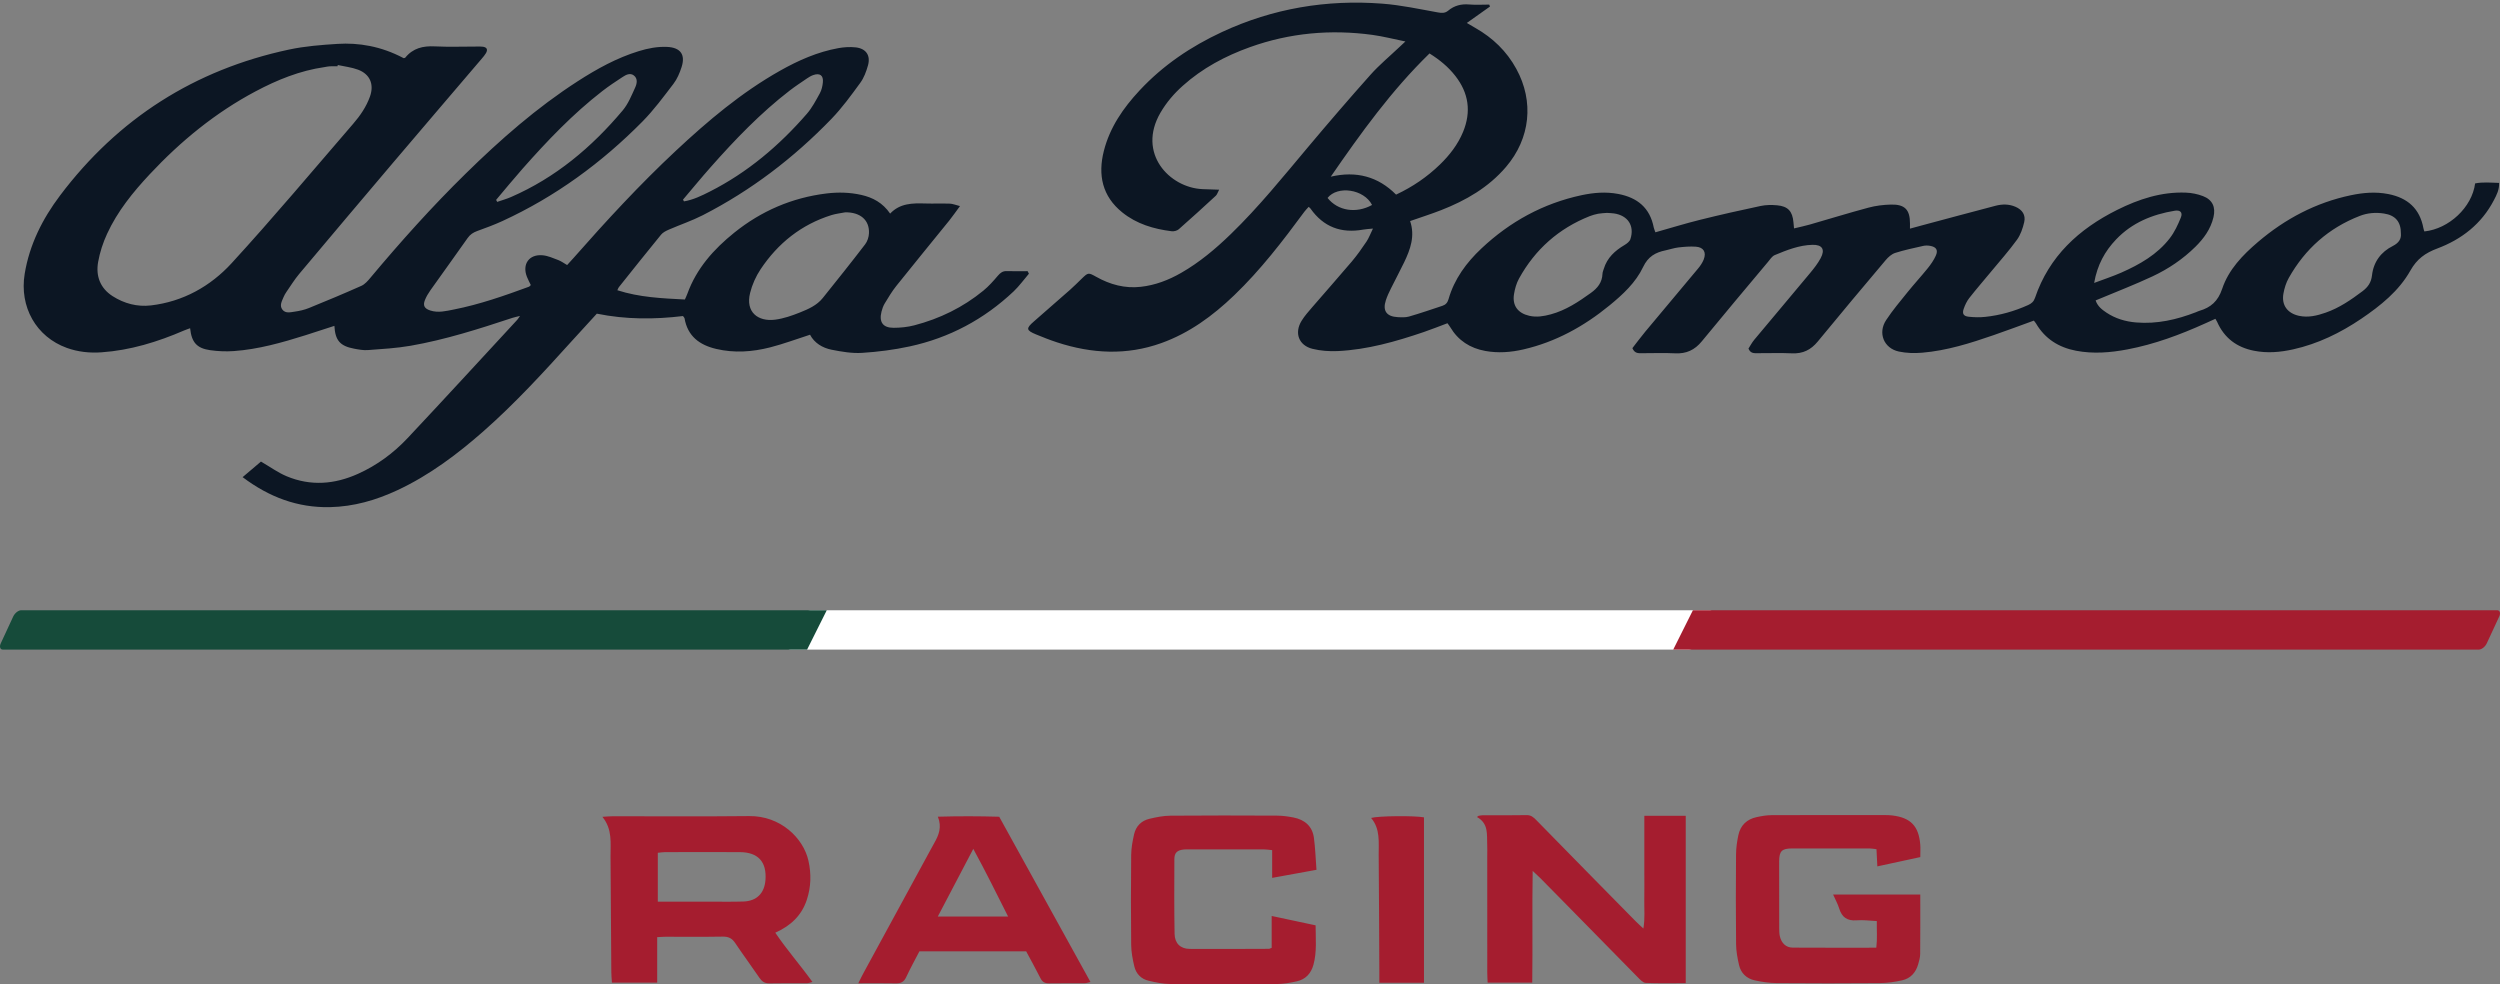
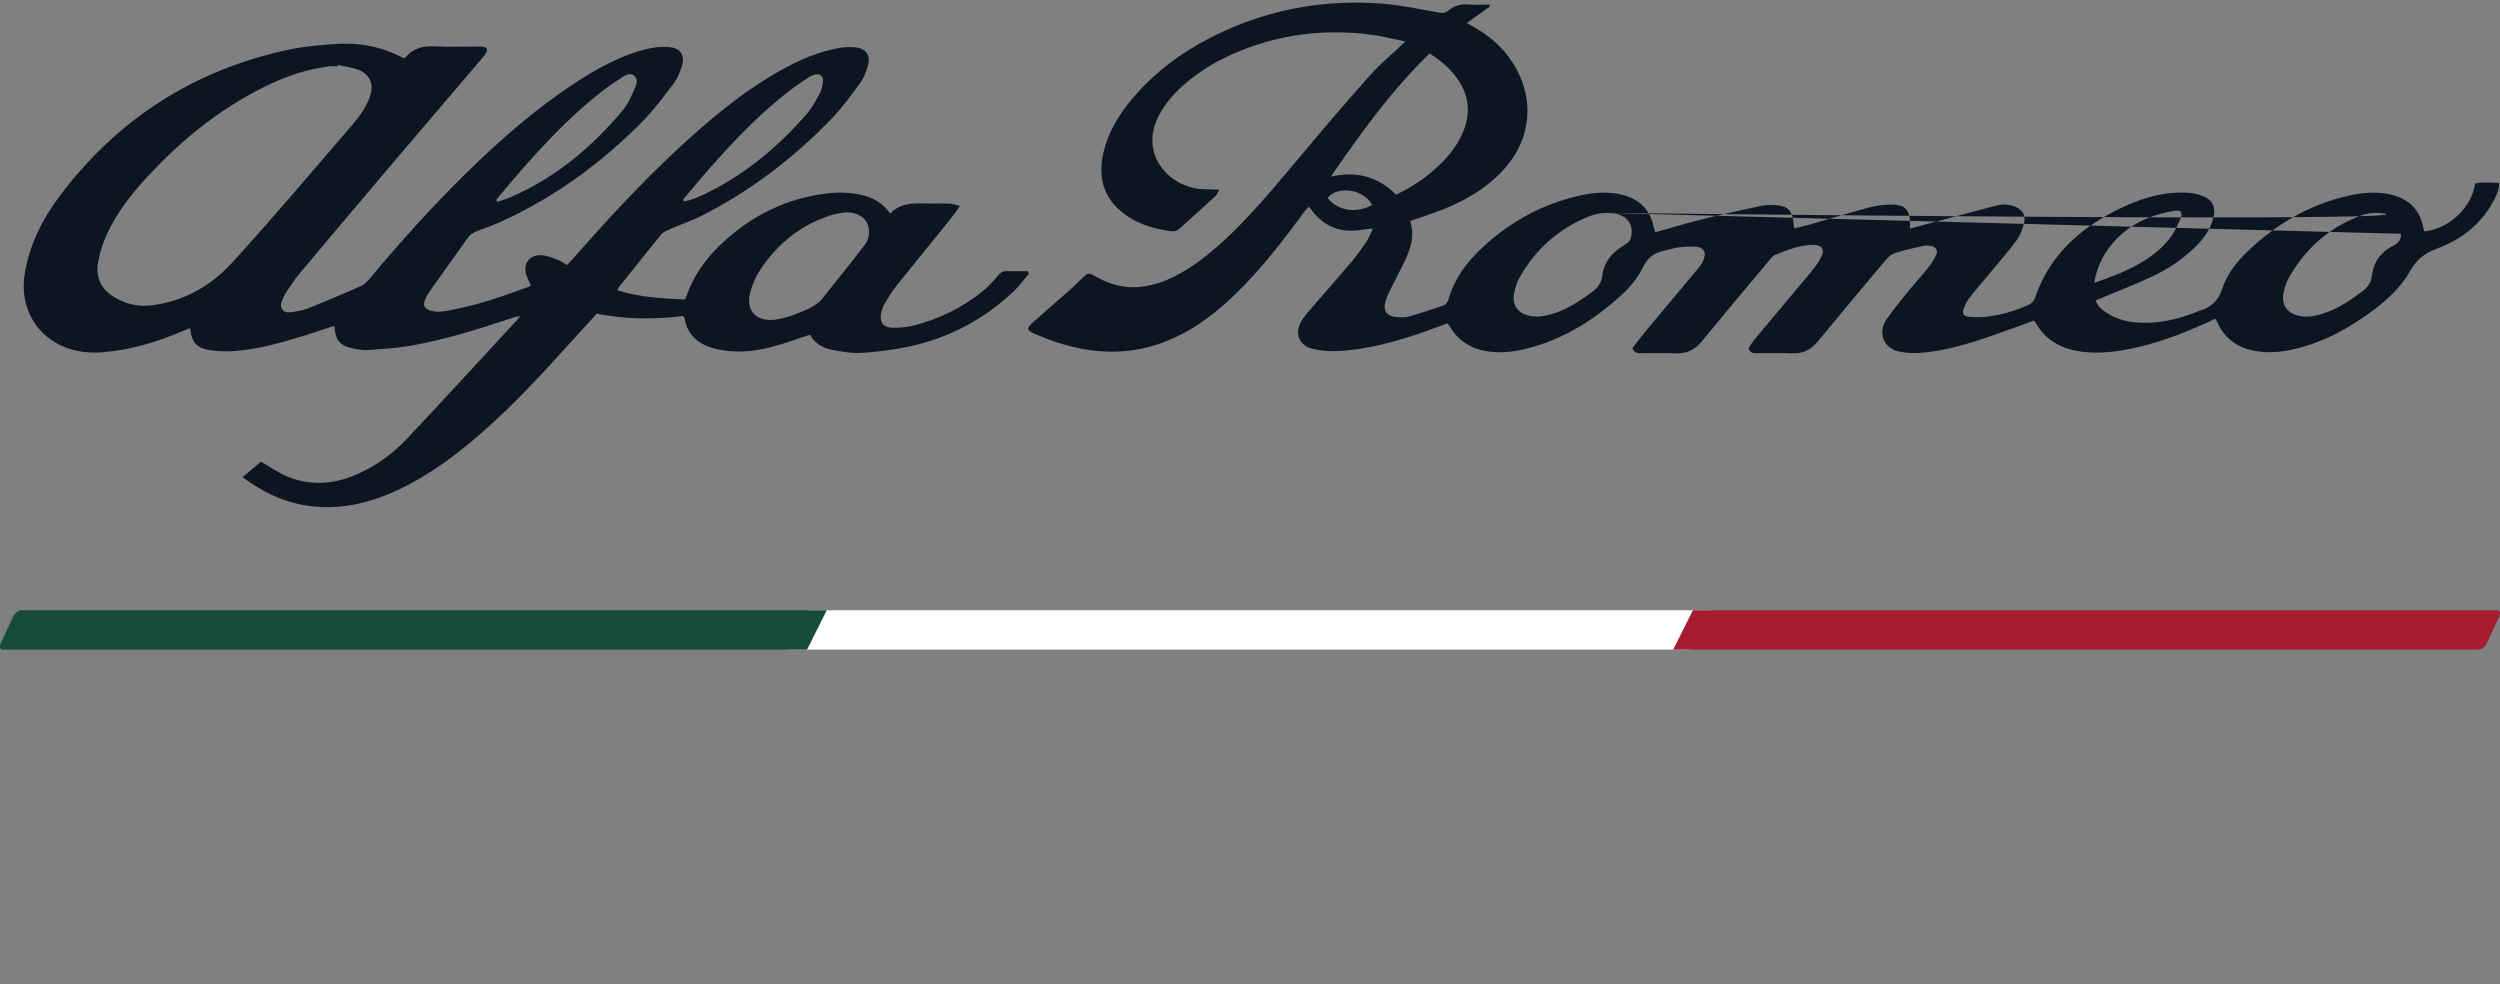
<svg xmlns="http://www.w3.org/2000/svg" width="127" height="50" viewBox="0 0 127 50">
  <rect x="0" y="0" width="127" height="50" fill="#808080" stroke="none" />
  <g fill="none" fill-rule="evenodd">
-     <path fill="#A51D2F" d="M33.417 45.804C34.321 45.804 35.17 45.804 36.019 45.804 36.601 45.803 37.184 45.816 37.764 45.797 38.442 45.775 38.835 45.376 38.886 44.703 38.954 43.78 38.513 43.294 37.584 43.288 36.316 43.281 35.047 43.286 33.779 43.288 33.664 43.288 33.549 43.309 33.417 43.322 33.417 44.149 33.417 44.949 33.417 45.804zM33.385 47.608C33.385 48.404 33.385 49.145 33.385 49.917 32.606 49.917 31.869 49.917 31.086 49.917 31.074 49.728 31.055 49.554 31.055 49.38 31.041 47.425 31.032 45.469 31.015 43.514 31.009 42.837 31.123 42.138 30.602 41.494 30.83 41.481 30.974 41.466 31.117 41.466 33.431 41.464 35.745 41.483 38.059 41.457 39.646 41.439 40.812 42.571 41.069 43.726 41.219 44.397 41.202 45.06 40.985 45.713 40.727 46.496 40.183 47.024 39.385 47.381 39.97 48.251 40.649 49.016 41.271 49.883 41.162 49.91 41.085 49.945 41.008 49.946 40.366 49.95 39.724 49.939 39.082 49.953 38.841 49.958 38.703 49.856 38.574 49.666 38.172 49.074 37.744 48.498 37.346 47.903 37.187 47.665 37.003 47.576 36.716 47.58 35.747 47.597 34.776 47.586 33.806 47.587 33.689 47.587 33.573 47.598 33.385 47.608L33.385 47.608zM85.636 49.943C84.936 49.943 84.268 49.958 83.602 49.931 83.469 49.925 83.325 49.773 83.215 49.661 81.989 48.419 80.768 47.171 79.545 45.925 79.117 45.489 78.688 45.052 78.258 44.618 78.155 44.514 78.046 44.417 77.86 44.241 77.828 46.184 77.865 48.034 77.838 49.916 77.077 49.916 76.354 49.916 75.572 49.916 75.565 49.737 75.553 49.566 75.553 49.394 75.552 47.425 75.552 45.455 75.552 43.486 75.552 43.292 75.559 43.098 75.55 42.904 75.526 42.393 75.631 41.84 75.03 41.504 75.057 41.484 75.083 41.464 75.109 41.444 75.176 41.434 75.243 41.416 75.31 41.415 76.055 41.414 76.802 41.424 77.547 41.408 77.775 41.403 77.903 41.517 78.04 41.657 79 42.639 79.961 43.618 80.923 44.597 81.655 45.342 82.387 46.086 83.121 46.829 83.223 46.932 83.333 47.027 83.484 47.168 83.573 46.644 83.521 46.174 83.53 45.708 83.539 45.231 83.532 44.753 83.532 44.276 83.532 43.814 83.532 43.351 83.532 42.888 83.532 42.414 83.532 41.94 83.532 41.441 84.256 41.441 84.932 41.441 85.636 41.441 85.636 44.266 85.636 47.064 85.636 49.943M97.55 45.444C97.55 46.498 97.555 47.482 97.545 48.467 97.543 48.642 97.491 48.821 97.442 48.991 97.321 49.41 97.052 49.707 96.625 49.801 96.264 49.881 95.889 49.936 95.52 49.939 93.759 49.953 91.997 49.953 90.236 49.939 89.867 49.936 89.492 49.88 89.131 49.8 88.725 49.708 88.438 49.437 88.343 49.025 88.264 48.677 88.196 48.32 88.193 47.967 88.176 46.444 88.179 44.921 88.191 43.398 88.193 43.074 88.242 42.744 88.309 42.425 88.415 41.924 88.741 41.615 89.24 41.509 89.486 41.456 89.74 41.411 89.991 41.41 91.917 41.401 93.842 41.405 95.768 41.406 95.887 41.406 96.007 41.41 96.125 41.424 97.062 41.539 97.469 41.958 97.549 42.902 97.565 43.093 97.551 43.287 97.551 43.54 96.844 43.693 96.125 43.848 95.369 44.012 95.353 43.704 95.34 43.441 95.325 43.14 95.209 43.127 95.097 43.102 94.983 43.102 93.67 43.099 92.357 43.098 91.043 43.101 90.513 43.103 90.383 43.232 90.381 43.763 90.379 44.897 90.381 46.031 90.384 47.166 90.385 47.3 90.388 47.437 90.417 47.566 90.499 47.915 90.73 48.137 91.065 48.139 92.467 48.148 93.868 48.143 95.316 48.143 95.372 47.698 95.335 47.271 95.342 46.79 94.991 46.774 94.651 46.725 94.319 46.752 93.843 46.79 93.57 46.603 93.432 46.154 93.359 45.919 93.236 45.7 93.123 45.444 94.622 45.444 96.063 45.444 97.55 45.444M66.877 44.186C66.103 44.327 65.391 44.457 64.626 44.596 64.626 44.103 64.626 43.661 64.626 43.186 64.456 43.171 64.328 43.149 64.199 43.149 62.916 43.147 61.632 43.148 60.349 43.149 60.275 43.149 60.2 43.148 60.126 43.156 59.804 43.191 59.66 43.318 59.658 43.64 59.652 44.908 59.647 46.176 59.669 47.445 59.678 47.924 59.969 48.2 60.434 48.204 61.776 48.213 63.119 48.204 64.462 48.2 64.489 48.2 64.516 48.181 64.601 48.15 64.601 47.645 64.601 47.118 64.601 46.531 65.376 46.696 66.083 46.847 66.833 47.007 66.833 47.689 66.904 48.356 66.722 49.013 66.601 49.45 66.326 49.753 65.878 49.851 65.545 49.924 65.203 49.987 64.864 49.989 63.059 50.003 61.253 50.005 59.448 49.988 59.081 49.984 58.709 49.906 58.349 49.822 57.973 49.734 57.715 49.471 57.625 49.099 57.538 48.74 57.469 48.367 57.464 47.998 57.447 46.477 57.448 44.955 57.464 43.433 57.468 43.08 57.534 42.722 57.613 42.376 57.708 41.966 57.984 41.69 58.394 41.594 58.739 41.513 59.097 41.44 59.45 41.437 61.255 41.421 63.061 41.426 64.866 41.434 65.147 41.436 65.433 41.474 65.709 41.528 66.275 41.64 66.665 41.967 66.746 42.555 66.818 43.081 66.833 43.617 66.877 44.186M51.212 46.56C50.622 45.392 50.077 44.282 49.443 43.122 48.822 44.306 48.246 45.406 47.64 46.56 48.856 46.56 49.983 46.56 51.212 46.56zM43.602 49.949C43.724 49.708 43.792 49.561 43.87 49.42 45.003 47.337 46.136 45.255 47.27 43.173 47.334 43.055 47.398 42.936 47.464 42.82 47.691 42.422 47.856 42.013 47.643 41.488 48.711 41.458 49.729 41.46 50.76 41.49 52.304 44.286 53.837 47.062 55.396 49.886 55.27 49.913 55.192 49.945 55.113 49.945 54.502 49.949 53.89 49.943 53.279 49.952 53.075 49.954 52.952 49.883 52.858 49.697 52.624 49.232 52.37 48.779 52.129 48.327 50.306 48.327 48.519 48.327 46.706 48.327 46.479 48.765 46.241 49.195 46.034 49.64 45.922 49.879 45.768 49.959 45.512 49.953 44.903 49.94 44.293 49.949 43.602 49.949L43.602 49.949zM72.338 49.922C71.584 49.922 70.86 49.922 70.07 49.922 70.07 49.728 70.071 49.555 70.07 49.381 70.06 47.398 70.055 45.415 70.037 43.432 70.031 42.784 70.127 42.114 69.652 41.551 70.027 41.446 71.852 41.43 72.338 41.521 72.338 44.296 72.338 47.077 72.338 49.922" />
    <path fill="#FFFFFF" d="M86.249,32.68 C86.157,32.857 85.953,33 85.793,33 L40.166,33 C40.007,33 39.952,32.857 40.045,32.68 L40.751,31.32 C40.843,31.143 41.047,31 41.206,31 L86.833,31 C86.993,31 87.047,31.143 86.956,31.32 L86.249,32.68" />
    <path fill="#164B3A" d="M41,33 L0.149,33 C0.006,33 -0.042,32.857 0.04,32.68 L0.671,31.32 C0.753,31.143 0.936,31 1.078,31 L42,31 L41,33 Z" />
    <path fill="#A51D2F" d="M125.922,33 L85,33 L86,31 L126.851,31 C126.993,31 127.043,31.143 126.96,31.32 L126.329,32.68 C126.246,32.857 126.064,33 125.922,33 Z" />
-     <path fill="#0C1623" d="M69.701 10.412C69.29 9.609 67.949 9.413 67.44 10.055 67.957 10.708 68.889 10.863 69.701 10.412zM106.383 14.373C106.884 14.184 107.328 14.04 107.753 13.853 108.694 13.437 109.585 12.933 110.226 12.102 110.465 11.792 110.638 11.42 110.786 11.054 110.894 10.791 110.756 10.658 110.475 10.705 109.339 10.893 108.311 11.311 107.5 12.161 106.93 12.758 106.542 13.455 106.383 14.373zM81.632 10.815C81.481 10.828 81.332 10.831 81.186 10.858 81.041 10.886 80.897 10.926 80.759 10.98 79.183 11.605 77.986 12.667 77.168 14.147 77.035 14.387 76.955 14.671 76.911 14.945 76.817 15.528 77.112 15.911 77.687 16.042 78.064 16.129 78.424 16.065 78.783 15.968 79.54 15.763 80.179 15.338 80.809 14.886 81.158 14.636 81.388 14.351 81.406 13.911 81.409 13.825 81.447 13.74 81.473 13.655 81.643 13.094 82.04 12.734 82.528 12.446 82.646 12.376 82.784 12.27 82.823 12.152 83.047 11.473 82.698 10.942 81.984 10.841 81.867 10.825 81.747 10.823 81.632 10.815zM121.966 11.876C121.973 11.262 121.682 10.934 121.104 10.847 120.688 10.783 120.273 10.814 119.878 10.968 118.296 11.583 117.098 12.646 116.269 14.12 116.133 14.36 116.047 14.642 115.998 14.914 115.892 15.503 116.205 15.917 116.79 16.044 117.261 16.145 117.704 16.036 118.14 15.884 118.835 15.643 119.432 15.232 120.016 14.793 120.295 14.584 120.457 14.344 120.497 13.991 120.574 13.304 120.953 12.798 121.557 12.495 121.876 12.335 121.987 12.118 121.966 11.876zM72.619 2.715C70.681 4.603 69.13 6.762 67.603 8.975 68.899 8.672 70.009 8.967 70.92 9.887 71.772 9.487 72.503 8.984 73.147 8.36 73.641 7.881 74.059 7.343 74.324 6.701 74.746 5.678 74.612 4.727 73.931 3.857 73.581 3.408 73.15 3.048 72.619 2.715zM84.094 11.801C84.877 11.581 85.614 11.352 86.361 11.167 87.382 10.913 88.408 10.681 89.436 10.464 89.708 10.406 89.999 10.404 90.278 10.429 90.831 10.479 91.058 10.734 91.107 11.29 91.114 11.376 91.123 11.462 91.137 11.603 91.421 11.534 91.677 11.482 91.928 11.41 92.925 11.124 93.916 10.817 94.917 10.549 95.286 10.449 95.677 10.402 96.059 10.392 96.768 10.375 97.028 10.654 97.027 11.355 97.026 11.427 97.026 11.499 97.026 11.615 97.266 11.55 97.477 11.491 97.688 11.435 98.919 11.106 100.149 10.773 101.381 10.451 101.718 10.364 102.059 10.363 102.387 10.505 102.731 10.654 102.914 10.922 102.83 11.284 102.758 11.595 102.647 11.923 102.464 12.177 102.064 12.73 101.609 13.241 101.174 13.767 100.797 14.225 100.406 14.672 100.04 15.139 99.915 15.299 99.823 15.494 99.756 15.688 99.67 15.936 99.746 16.061 100.008 16.09 100.287 16.12 100.574 16.127 100.852 16.097 101.609 16.016 102.334 15.81 103.03 15.496 103.202 15.419 103.315 15.319 103.379 15.13 104.096 13.016 105.608 11.634 107.547 10.665 108.645 10.117 109.798 9.736 111.048 9.786 111.339 9.797 111.64 9.858 111.911 9.962 112.398 10.147 112.565 10.529 112.444 11.036 112.302 11.636 111.956 12.112 111.528 12.535 110.887 13.167 110.147 13.666 109.337 14.044 108.452 14.458 107.538 14.81 106.636 15.188 106.582 15.211 106.528 15.232 106.458 15.26 106.554 15.556 106.778 15.728 107.01 15.883 107.464 16.185 107.973 16.335 108.514 16.381 109.572 16.469 110.577 16.24 111.556 15.86 111.612 15.839 111.664 15.81 111.721 15.793 112.307 15.623 112.675 15.304 112.887 14.671 113.211 13.697 113.93 12.953 114.706 12.292 116.084 11.118 117.643 10.292 119.425 9.918 120.053 9.786 120.685 9.732 121.325 9.858 122.301 10.049 122.924 10.592 123.109 11.591 123.12 11.648 123.141 11.703 123.157 11.757 124.407 11.626 125.58 10.531 125.736 9.318 126.125 9.239 126.527 9.28 126.955 9.292 126.966 9.646 126.826 9.908 126.692 10.165 126.065 11.373 125.055 12.158 123.813 12.624 123.203 12.852 122.779 13.155 122.448 13.744 121.865 14.782 120.935 15.526 119.958 16.189 118.894 16.909 117.751 17.468 116.489 17.748 115.832 17.894 115.172 17.951 114.502 17.818 113.623 17.645 112.989 17.168 112.627 16.343 112.609 16.303 112.584 16.267 112.542 16.195 112.369 16.273 112.198 16.351 112.027 16.428 110.753 17.003 109.449 17.489 108.071 17.75 107.207 17.914 106.338 17.985 105.463 17.818 104.585 17.649 103.892 17.217 103.432 16.436 103.404 16.387 103.364 16.345 103.319 16.287 102.63 16.537 101.952 16.792 101.268 17.028 100.089 17.436 98.9 17.811 97.65 17.917 97.256 17.951 96.844 17.94 96.46 17.858 95.697 17.693 95.385 16.916 95.815 16.262 96.141 15.767 96.525 15.311 96.897 14.85 97.233 14.434 97.596 14.04 97.931 13.625 98.088 13.43 98.235 13.218 98.337 12.992 98.468 12.705 98.364 12.543 98.05 12.489 97.936 12.469 97.809 12.466 97.697 12.492 97.22 12.6 96.741 12.7 96.276 12.848 96.095 12.906 95.924 13.06 95.796 13.211 94.637 14.584 93.483 15.959 92.342 17.349 91.993 17.775 91.584 17.975 91.031 17.949 90.454 17.923 89.874 17.944 89.294 17.942 89.118 17.942 88.928 17.967 88.822 17.708 88.91 17.572 88.999 17.401 89.119 17.257 90.06 16.128 91.01 15.006 91.949 13.876 92.147 13.638 92.343 13.389 92.489 13.117 92.728 12.672 92.572 12.426 92.077 12.437 91.396 12.453 90.773 12.703 90.157 12.959 90.02 13.016 89.921 13.177 89.817 13.301 88.692 14.645 87.563 15.984 86.452 17.339 86.092 17.779 85.667 17.978 85.099 17.949 84.536 17.921 83.97 17.943 83.406 17.943 83.229 17.943 83.042 17.962 82.925 17.686 83.129 17.424 83.347 17.129 83.58 16.848 84.473 15.776 85.374 14.71 86.266 13.637 86.379 13.502 86.482 13.348 86.547 13.187 86.695 12.815 86.545 12.56 86.149 12.532 85.856 12.511 85.556 12.536 85.262 12.57 85.043 12.595 84.829 12.672 84.612 12.717 84.101 12.821 83.724 13.03 83.473 13.559 83.094 14.358 82.438 14.964 81.755 15.522 80.463 16.579 79.032 17.37 77.395 17.749 76.756 17.897 76.108 17.947 75.452 17.828 74.678 17.687 74.077 17.3 73.672 16.619 73.635 16.557 73.589 16.5 73.531 16.42 73.123 16.572 72.727 16.731 72.324 16.869 70.902 17.352 69.462 17.764 67.952 17.835 67.528 17.854 67.087 17.823 66.676 17.721 65.975 17.547 65.742 16.914 66.12 16.298 66.274 16.047 66.475 15.823 66.668 15.598 67.336 14.822 68.018 14.057 68.68 13.275 68.947 12.958 69.187 12.616 69.418 12.272 69.538 12.092 69.614 11.882 69.746 11.612 69.525 11.634 69.385 11.639 69.249 11.664 68.133 11.865 67.232 11.533 66.572 10.593 66.556 10.57 66.53 10.553 66.481 10.508 66.409 10.588 66.33 10.665 66.265 10.752 65.163 12.246 64.034 13.719 62.688 15.009 61.607 16.045 60.417 16.92 58.992 17.43 57.229 18.062 55.465 17.967 53.709 17.395 53.343 17.276 52.983 17.133 52.628 16.987 52.127 16.779 52.115 16.683 52.514 16.337 53.13 15.802 53.745 15.264 54.357 14.723 54.556 14.547 54.745 14.357 54.937 14.171 55.283 13.837 55.282 13.836 55.692 14.064 56.395 14.458 57.144 14.662 57.953 14.57 58.686 14.488 59.363 14.229 59.999 13.864 60.934 13.329 61.75 12.642 62.52 11.897 63.942 10.52 65.181 8.981 66.451 7.469 67.492 6.231 68.546 5.003 69.623 3.796 70.066 3.299 70.585 2.87 71.069 2.41 71.153 2.331 71.239 2.253 71.394 2.107 70.787 1.984 70.26 1.846 69.724 1.773 67.602 1.484 65.52 1.67 63.498 2.395 62.245 2.844 61.084 3.462 60.085 4.357 59.639 4.755 59.255 5.204 58.953 5.722 57.752 7.782 59.4 9.531 61.083 9.608 61.344 9.62 61.605 9.626 61.932 9.637 61.855 9.782 61.829 9.884 61.763 9.944 61.141 10.518 60.516 11.089 59.88 11.647 59.794 11.722 59.635 11.762 59.518 11.747 58.607 11.634 57.74 11.376 57.014 10.792 55.995 9.972 55.765 8.891 56.076 7.665 56.38 6.467 57.063 5.483 57.891 4.594 59.081 3.316 60.503 2.358 62.079 1.626 64.665.425 67.393-.032 70.225.186 71.167.258 72.101.461 73.034.629 73.24.666 73.405.677 73.568.541 73.88.279 74.237.192 74.643.228 74.977.256 75.316.233 75.653.233 75.666.266 75.678.299 75.691.332 75.314.598 74.938.865 74.515 1.166 74.685 1.265 74.815 1.344 74.947 1.419 75.833 1.922 76.54 2.603 77.03 3.5 77.938 5.158 77.741 7.032 76.507 8.478 75.615 9.523 74.465 10.185 73.206 10.677 72.698 10.875 72.176 11.04 71.634 11.23 71.892 11.988 71.648 12.667 71.329 13.329 71.117 13.771 70.883 14.201 70.666 14.641 70.567 14.839 70.471 15.042 70.402 15.252 70.226 15.785 70.435 16.082 71.004 16.111 71.196 16.121 71.399 16.132 71.58 16.08 72.147 15.916 72.707 15.723 73.269 15.537 73.432 15.484 73.531 15.385 73.584 15.202 73.878 14.172 74.493 13.34 75.26 12.619 76.707 11.259 78.393 10.334 80.342 9.916 80.954 9.786 81.572 9.733 82.198 9.851 83.172 10.033 83.815 10.551 84.01 11.555 84.024 11.625 84.057 11.692 84.094 11.801L84.094 11.801zM25.203 10.154C25.221 10.187 25.239 10.221 25.257 10.256 25.491 10.175 25.73 10.109 25.956 10.011 28.222 9.027 30.06 7.482 31.634 5.609 31.913 5.277 32.084 4.847 32.267 4.446 32.356 4.252 32.411 3.993 32.197 3.831 32.002 3.685 31.792 3.804 31.619 3.917 31.271 4.144 30.925 4.374 30.597 4.628 29.101 5.787 27.802 7.151 26.552 8.564 26.092 9.085 25.652 9.623 25.203 10.154zM34.696 10.142C34.714 10.171 34.731 10.2 34.747 10.23 35.215 10.152 35.639 9.944 36.057 9.733 37.975 8.761 39.585 7.397 40.987 5.783 41.255 5.474 41.45 5.098 41.65 4.736 41.739 4.573 41.783 4.372 41.802 4.184 41.838 3.828 41.647 3.693 41.305 3.816 41.196 3.855 41.092 3.918 40.994 3.985 40.7 4.185 40.403 4.381 40.121 4.597 38.635 5.742 37.342 7.089 36.103 8.49 35.624 9.031 35.165 9.591 34.696 10.142zM42.937 10.786C42.705 10.832 42.467 10.856 42.242 10.926 40.708 11.405 39.522 12.355 38.639 13.677 38.397 14.039 38.208 14.463 38.104 14.886 37.863 15.86 38.511 16.348 39.371 16.24 39.804 16.185 40.234 16.035 40.643 15.871 41.067 15.701 41.498 15.512 41.796 15.14 42.52 14.238 43.243 13.334 43.947 12.415 44.065 12.263 44.136 12.04 44.144 11.847 44.173 11.174 43.697 10.776 42.937 10.786zM17.158 3.303C17.154 3.324 17.15 3.345 17.146 3.367 17.013 3.367 16.879 3.362 16.747 3.369 16.658 3.373 16.57 3.396 16.483 3.409 15.233 3.589 14.083 4.056 12.979 4.643 10.941 5.726 9.18 7.17 7.609 8.849 6.755 9.762 5.968 10.732 5.441 11.876 5.232 12.328 5.072 12.818 4.985 13.308 4.859 14.017 5.087 14.638 5.718 15.043 6.309 15.421 6.972 15.597 7.668 15.515 9.299 15.323 10.688 14.545 11.764 13.373 13.88 11.067 15.889 8.664 17.936 6.295 18.296 5.88 18.608 5.427 18.795 4.902 19.013 4.289 18.8 3.769 18.187 3.539 17.86 3.417 17.502 3.379 17.158 3.303zM52.269 13.904C52.011 14.204 51.779 14.531 51.493 14.802 49.993 16.219 48.228 17.162 46.211 17.598 45.418 17.77 44.602 17.875 43.791 17.926 43.282 17.958 42.756 17.867 42.25 17.767 41.776 17.674 41.369 17.421 41.15 17.004 40.442 17.231 39.791 17.476 39.12 17.647 38.222 17.876 37.307 17.942 36.389 17.727 35.539 17.528 34.931 17.083 34.774 16.167 34.77 16.141 34.742 16.119 34.695 16.055 33.259 16.229 31.798 16.236 30.319 15.934 29.89 16.403 29.459 16.87 29.032 17.342 27.608 18.918 26.174 20.484 24.578 21.891 23.236 23.073 21.817 24.142 20.187 24.903 19.101 25.41 17.966 25.738 16.76 25.763 15.125 25.797 13.681 25.261 12.325 24.239 12.665 23.951 12.974 23.689 13.257 23.448 13.719 23.715 14.119 24.01 14.565 24.195 15.783 24.703 16.998 24.607 18.19 24.069 19.152 23.636 19.988 23.019 20.704 22.258 22.575 20.267 24.421 18.253 26.275 16.248 26.314 16.207 26.342 16.155 26.416 16.05 26.249 16.092 26.142 16.111 26.039 16.145 24.335 16.708 22.625 17.256 20.855 17.565 20.142 17.689 19.413 17.73 18.69 17.784 18.458 17.801 18.216 17.756 17.985 17.712 17.273 17.577 17.028 17.293 16.987 16.554 16.49 16.714 16.003 16.875 15.513 17.031 14.324 17.405 13.124 17.746 11.874 17.835 11.478 17.863 11.072 17.845 10.679 17.79 9.996 17.693 9.731 17.389 9.658 16.674 9.55 16.714 9.447 16.747 9.347 16.79 8.004 17.37 6.621 17.796 5.153 17.898 4.555 17.94 3.966 17.878 3.399 17.675 1.836 17.112.979 15.591 1.254 13.91 1.499 12.422 2.159 11.116 3.051 9.932 6.002 6.018 9.888 3.542 14.681 2.518 15.49 2.346 16.326 2.281 17.154 2.229 18.205 2.163 19.354 2.342 20.504 2.954 20.532 2.947 20.573 2.948 20.587 2.93 20.979 2.444 21.492 2.325 22.094 2.356 22.805 2.392 23.519 2.364 24.232 2.365 24.336 2.365 24.442 2.358 24.543 2.375 24.736 2.408 24.788 2.52 24.689 2.695 24.631 2.797 24.551 2.888 24.475 2.978 22.982 4.73 21.485 6.477 19.996 8.232 18.392 10.123 16.793 12.017 15.199 13.916 14.962 14.199 14.766 14.518 14.555 14.823 14.497 14.907 14.443 14.999 14.404 15.094 14.322 15.298 14.186 15.515 14.343 15.725 14.503 15.936 14.756 15.862 14.967 15.832 15.215 15.797 15.467 15.74 15.698 15.646 16.591 15.283 17.48 14.912 18.359 14.52 18.536 14.44 18.685 14.269 18.815 14.113 20.35 12.279 21.945 10.499 23.653 8.824 25.415 7.095 27.265 5.47 29.347 4.128 30.321 3.5 31.332 2.941 32.449 2.598 32.919 2.453 33.398 2.36 33.894 2.383 34.569 2.416 34.833 2.773 34.621 3.419 34.525 3.712 34.399 4.013 34.214 4.255 33.711 4.913 33.215 5.588 32.634 6.176 30.562 8.273 28.211 9.992 25.523 11.229 25.107 11.42 24.674 11.58 24.242 11.736 24.04 11.81 23.883 11.91 23.756 12.092 23.134 12.979 22.496 13.855 21.87 14.739 21.759 14.896 21.658 15.064 21.587 15.241 21.473 15.525 21.564 15.679 21.861 15.774 22.264 15.904 22.664 15.8 23.05 15.724 24.362 15.466 25.623 15.024 26.875 14.564 26.901 14.554 26.919 14.525 26.965 14.481 26.903 14.35 26.827 14.211 26.769 14.065 26.514 13.424 26.875 12.906 27.564 12.968 27.836 12.992 28.103 13.114 28.364 13.213 28.512 13.27 28.645 13.37 28.81 13.465 28.925 13.339 29.035 13.221 29.141 13.1 30.799 11.216 32.5 9.371 34.336 7.657 35.966 6.134 37.666 4.699 39.62 3.596 40.553 3.069 41.529 2.637 42.591 2.445 42.879 2.393 43.184 2.375 43.474 2.407 43.996 2.467 44.234 2.816 44.094 3.32 44.008 3.63 43.889 3.952 43.702 4.208 43.24 4.842 42.774 5.484 42.23 6.046 40.319 8.024 38.154 9.677 35.701 10.933 35.149 11.215 34.554 11.414 33.984 11.662 33.84 11.725 33.68 11.802 33.585 11.918 32.86 12.802 32.15 13.698 31.436 14.591 31.409 14.624 31.398 14.669 31.361 14.744 32.482 15.106 33.627 15.155 34.792 15.215 34.838 15.109 34.883 15.019 34.917 14.925 35.382 13.639 36.255 12.661 37.299 11.821 38.672 10.717 40.231 10.043 41.985 9.828 42.58 9.756 43.171 9.77 43.756 9.902 44.337 10.034 44.84 10.298 45.219 10.851 45.719 10.32 46.357 10.318 47.004 10.337 47.419 10.35 47.836 10.331 48.251 10.345 48.398 10.35 48.543 10.413 48.767 10.469 48.55 10.763 48.392 10.992 48.219 11.208 47.323 12.316 46.417 13.417 45.528 14.531 45.307 14.808 45.125 15.117 44.941 15.42 44.866 15.545 44.816 15.69 44.78 15.832 44.647 16.36 44.85 16.652 45.39 16.652 45.742 16.652 46.105 16.616 46.445 16.527 47.738 16.19 48.92 15.614 49.956 14.764 50.229 14.54 50.468 14.27 50.698 13.999 50.825 13.852 50.944 13.765 51.145 13.772 51.496 13.785 51.849 13.775 52.201 13.775 52.224 13.819 52.246 13.861 52.269 13.904L52.269 13.904z" />
+     <path fill="#0C1623" d="M69.701 10.412C69.29 9.609 67.949 9.413 67.44 10.055 67.957 10.708 68.889 10.863 69.701 10.412zM106.383 14.373C106.884 14.184 107.328 14.04 107.753 13.853 108.694 13.437 109.585 12.933 110.226 12.102 110.465 11.792 110.638 11.42 110.786 11.054 110.894 10.791 110.756 10.658 110.475 10.705 109.339 10.893 108.311 11.311 107.5 12.161 106.93 12.758 106.542 13.455 106.383 14.373zM81.632 10.815C81.481 10.828 81.332 10.831 81.186 10.858 81.041 10.886 80.897 10.926 80.759 10.98 79.183 11.605 77.986 12.667 77.168 14.147 77.035 14.387 76.955 14.671 76.911 14.945 76.817 15.528 77.112 15.911 77.687 16.042 78.064 16.129 78.424 16.065 78.783 15.968 79.54 15.763 80.179 15.338 80.809 14.886 81.158 14.636 81.388 14.351 81.406 13.911 81.409 13.825 81.447 13.74 81.473 13.655 81.643 13.094 82.04 12.734 82.528 12.446 82.646 12.376 82.784 12.27 82.823 12.152 83.047 11.473 82.698 10.942 81.984 10.841 81.867 10.825 81.747 10.823 81.632 10.815zC121.973 11.262 121.682 10.934 121.104 10.847 120.688 10.783 120.273 10.814 119.878 10.968 118.296 11.583 117.098 12.646 116.269 14.12 116.133 14.36 116.047 14.642 115.998 14.914 115.892 15.503 116.205 15.917 116.79 16.044 117.261 16.145 117.704 16.036 118.14 15.884 118.835 15.643 119.432 15.232 120.016 14.793 120.295 14.584 120.457 14.344 120.497 13.991 120.574 13.304 120.953 12.798 121.557 12.495 121.876 12.335 121.987 12.118 121.966 11.876zM72.619 2.715C70.681 4.603 69.13 6.762 67.603 8.975 68.899 8.672 70.009 8.967 70.92 9.887 71.772 9.487 72.503 8.984 73.147 8.36 73.641 7.881 74.059 7.343 74.324 6.701 74.746 5.678 74.612 4.727 73.931 3.857 73.581 3.408 73.15 3.048 72.619 2.715zM84.094 11.801C84.877 11.581 85.614 11.352 86.361 11.167 87.382 10.913 88.408 10.681 89.436 10.464 89.708 10.406 89.999 10.404 90.278 10.429 90.831 10.479 91.058 10.734 91.107 11.29 91.114 11.376 91.123 11.462 91.137 11.603 91.421 11.534 91.677 11.482 91.928 11.41 92.925 11.124 93.916 10.817 94.917 10.549 95.286 10.449 95.677 10.402 96.059 10.392 96.768 10.375 97.028 10.654 97.027 11.355 97.026 11.427 97.026 11.499 97.026 11.615 97.266 11.55 97.477 11.491 97.688 11.435 98.919 11.106 100.149 10.773 101.381 10.451 101.718 10.364 102.059 10.363 102.387 10.505 102.731 10.654 102.914 10.922 102.83 11.284 102.758 11.595 102.647 11.923 102.464 12.177 102.064 12.73 101.609 13.241 101.174 13.767 100.797 14.225 100.406 14.672 100.04 15.139 99.915 15.299 99.823 15.494 99.756 15.688 99.67 15.936 99.746 16.061 100.008 16.09 100.287 16.12 100.574 16.127 100.852 16.097 101.609 16.016 102.334 15.81 103.03 15.496 103.202 15.419 103.315 15.319 103.379 15.13 104.096 13.016 105.608 11.634 107.547 10.665 108.645 10.117 109.798 9.736 111.048 9.786 111.339 9.797 111.64 9.858 111.911 9.962 112.398 10.147 112.565 10.529 112.444 11.036 112.302 11.636 111.956 12.112 111.528 12.535 110.887 13.167 110.147 13.666 109.337 14.044 108.452 14.458 107.538 14.81 106.636 15.188 106.582 15.211 106.528 15.232 106.458 15.26 106.554 15.556 106.778 15.728 107.01 15.883 107.464 16.185 107.973 16.335 108.514 16.381 109.572 16.469 110.577 16.24 111.556 15.86 111.612 15.839 111.664 15.81 111.721 15.793 112.307 15.623 112.675 15.304 112.887 14.671 113.211 13.697 113.93 12.953 114.706 12.292 116.084 11.118 117.643 10.292 119.425 9.918 120.053 9.786 120.685 9.732 121.325 9.858 122.301 10.049 122.924 10.592 123.109 11.591 123.12 11.648 123.141 11.703 123.157 11.757 124.407 11.626 125.58 10.531 125.736 9.318 126.125 9.239 126.527 9.28 126.955 9.292 126.966 9.646 126.826 9.908 126.692 10.165 126.065 11.373 125.055 12.158 123.813 12.624 123.203 12.852 122.779 13.155 122.448 13.744 121.865 14.782 120.935 15.526 119.958 16.189 118.894 16.909 117.751 17.468 116.489 17.748 115.832 17.894 115.172 17.951 114.502 17.818 113.623 17.645 112.989 17.168 112.627 16.343 112.609 16.303 112.584 16.267 112.542 16.195 112.369 16.273 112.198 16.351 112.027 16.428 110.753 17.003 109.449 17.489 108.071 17.75 107.207 17.914 106.338 17.985 105.463 17.818 104.585 17.649 103.892 17.217 103.432 16.436 103.404 16.387 103.364 16.345 103.319 16.287 102.63 16.537 101.952 16.792 101.268 17.028 100.089 17.436 98.9 17.811 97.65 17.917 97.256 17.951 96.844 17.94 96.46 17.858 95.697 17.693 95.385 16.916 95.815 16.262 96.141 15.767 96.525 15.311 96.897 14.85 97.233 14.434 97.596 14.04 97.931 13.625 98.088 13.43 98.235 13.218 98.337 12.992 98.468 12.705 98.364 12.543 98.05 12.489 97.936 12.469 97.809 12.466 97.697 12.492 97.22 12.6 96.741 12.7 96.276 12.848 96.095 12.906 95.924 13.06 95.796 13.211 94.637 14.584 93.483 15.959 92.342 17.349 91.993 17.775 91.584 17.975 91.031 17.949 90.454 17.923 89.874 17.944 89.294 17.942 89.118 17.942 88.928 17.967 88.822 17.708 88.91 17.572 88.999 17.401 89.119 17.257 90.06 16.128 91.01 15.006 91.949 13.876 92.147 13.638 92.343 13.389 92.489 13.117 92.728 12.672 92.572 12.426 92.077 12.437 91.396 12.453 90.773 12.703 90.157 12.959 90.02 13.016 89.921 13.177 89.817 13.301 88.692 14.645 87.563 15.984 86.452 17.339 86.092 17.779 85.667 17.978 85.099 17.949 84.536 17.921 83.97 17.943 83.406 17.943 83.229 17.943 83.042 17.962 82.925 17.686 83.129 17.424 83.347 17.129 83.58 16.848 84.473 15.776 85.374 14.71 86.266 13.637 86.379 13.502 86.482 13.348 86.547 13.187 86.695 12.815 86.545 12.56 86.149 12.532 85.856 12.511 85.556 12.536 85.262 12.57 85.043 12.595 84.829 12.672 84.612 12.717 84.101 12.821 83.724 13.03 83.473 13.559 83.094 14.358 82.438 14.964 81.755 15.522 80.463 16.579 79.032 17.37 77.395 17.749 76.756 17.897 76.108 17.947 75.452 17.828 74.678 17.687 74.077 17.3 73.672 16.619 73.635 16.557 73.589 16.5 73.531 16.42 73.123 16.572 72.727 16.731 72.324 16.869 70.902 17.352 69.462 17.764 67.952 17.835 67.528 17.854 67.087 17.823 66.676 17.721 65.975 17.547 65.742 16.914 66.12 16.298 66.274 16.047 66.475 15.823 66.668 15.598 67.336 14.822 68.018 14.057 68.68 13.275 68.947 12.958 69.187 12.616 69.418 12.272 69.538 12.092 69.614 11.882 69.746 11.612 69.525 11.634 69.385 11.639 69.249 11.664 68.133 11.865 67.232 11.533 66.572 10.593 66.556 10.57 66.53 10.553 66.481 10.508 66.409 10.588 66.33 10.665 66.265 10.752 65.163 12.246 64.034 13.719 62.688 15.009 61.607 16.045 60.417 16.92 58.992 17.43 57.229 18.062 55.465 17.967 53.709 17.395 53.343 17.276 52.983 17.133 52.628 16.987 52.127 16.779 52.115 16.683 52.514 16.337 53.13 15.802 53.745 15.264 54.357 14.723 54.556 14.547 54.745 14.357 54.937 14.171 55.283 13.837 55.282 13.836 55.692 14.064 56.395 14.458 57.144 14.662 57.953 14.57 58.686 14.488 59.363 14.229 59.999 13.864 60.934 13.329 61.75 12.642 62.52 11.897 63.942 10.52 65.181 8.981 66.451 7.469 67.492 6.231 68.546 5.003 69.623 3.796 70.066 3.299 70.585 2.87 71.069 2.41 71.153 2.331 71.239 2.253 71.394 2.107 70.787 1.984 70.26 1.846 69.724 1.773 67.602 1.484 65.52 1.67 63.498 2.395 62.245 2.844 61.084 3.462 60.085 4.357 59.639 4.755 59.255 5.204 58.953 5.722 57.752 7.782 59.4 9.531 61.083 9.608 61.344 9.62 61.605 9.626 61.932 9.637 61.855 9.782 61.829 9.884 61.763 9.944 61.141 10.518 60.516 11.089 59.88 11.647 59.794 11.722 59.635 11.762 59.518 11.747 58.607 11.634 57.74 11.376 57.014 10.792 55.995 9.972 55.765 8.891 56.076 7.665 56.38 6.467 57.063 5.483 57.891 4.594 59.081 3.316 60.503 2.358 62.079 1.626 64.665.425 67.393-.032 70.225.186 71.167.258 72.101.461 73.034.629 73.24.666 73.405.677 73.568.541 73.88.279 74.237.192 74.643.228 74.977.256 75.316.233 75.653.233 75.666.266 75.678.299 75.691.332 75.314.598 74.938.865 74.515 1.166 74.685 1.265 74.815 1.344 74.947 1.419 75.833 1.922 76.54 2.603 77.03 3.5 77.938 5.158 77.741 7.032 76.507 8.478 75.615 9.523 74.465 10.185 73.206 10.677 72.698 10.875 72.176 11.04 71.634 11.23 71.892 11.988 71.648 12.667 71.329 13.329 71.117 13.771 70.883 14.201 70.666 14.641 70.567 14.839 70.471 15.042 70.402 15.252 70.226 15.785 70.435 16.082 71.004 16.111 71.196 16.121 71.399 16.132 71.58 16.08 72.147 15.916 72.707 15.723 73.269 15.537 73.432 15.484 73.531 15.385 73.584 15.202 73.878 14.172 74.493 13.34 75.26 12.619 76.707 11.259 78.393 10.334 80.342 9.916 80.954 9.786 81.572 9.733 82.198 9.851 83.172 10.033 83.815 10.551 84.01 11.555 84.024 11.625 84.057 11.692 84.094 11.801L84.094 11.801zM25.203 10.154C25.221 10.187 25.239 10.221 25.257 10.256 25.491 10.175 25.73 10.109 25.956 10.011 28.222 9.027 30.06 7.482 31.634 5.609 31.913 5.277 32.084 4.847 32.267 4.446 32.356 4.252 32.411 3.993 32.197 3.831 32.002 3.685 31.792 3.804 31.619 3.917 31.271 4.144 30.925 4.374 30.597 4.628 29.101 5.787 27.802 7.151 26.552 8.564 26.092 9.085 25.652 9.623 25.203 10.154zM34.696 10.142C34.714 10.171 34.731 10.2 34.747 10.23 35.215 10.152 35.639 9.944 36.057 9.733 37.975 8.761 39.585 7.397 40.987 5.783 41.255 5.474 41.45 5.098 41.65 4.736 41.739 4.573 41.783 4.372 41.802 4.184 41.838 3.828 41.647 3.693 41.305 3.816 41.196 3.855 41.092 3.918 40.994 3.985 40.7 4.185 40.403 4.381 40.121 4.597 38.635 5.742 37.342 7.089 36.103 8.49 35.624 9.031 35.165 9.591 34.696 10.142zM42.937 10.786C42.705 10.832 42.467 10.856 42.242 10.926 40.708 11.405 39.522 12.355 38.639 13.677 38.397 14.039 38.208 14.463 38.104 14.886 37.863 15.86 38.511 16.348 39.371 16.24 39.804 16.185 40.234 16.035 40.643 15.871 41.067 15.701 41.498 15.512 41.796 15.14 42.52 14.238 43.243 13.334 43.947 12.415 44.065 12.263 44.136 12.04 44.144 11.847 44.173 11.174 43.697 10.776 42.937 10.786zM17.158 3.303C17.154 3.324 17.15 3.345 17.146 3.367 17.013 3.367 16.879 3.362 16.747 3.369 16.658 3.373 16.57 3.396 16.483 3.409 15.233 3.589 14.083 4.056 12.979 4.643 10.941 5.726 9.18 7.17 7.609 8.849 6.755 9.762 5.968 10.732 5.441 11.876 5.232 12.328 5.072 12.818 4.985 13.308 4.859 14.017 5.087 14.638 5.718 15.043 6.309 15.421 6.972 15.597 7.668 15.515 9.299 15.323 10.688 14.545 11.764 13.373 13.88 11.067 15.889 8.664 17.936 6.295 18.296 5.88 18.608 5.427 18.795 4.902 19.013 4.289 18.8 3.769 18.187 3.539 17.86 3.417 17.502 3.379 17.158 3.303zM52.269 13.904C52.011 14.204 51.779 14.531 51.493 14.802 49.993 16.219 48.228 17.162 46.211 17.598 45.418 17.77 44.602 17.875 43.791 17.926 43.282 17.958 42.756 17.867 42.25 17.767 41.776 17.674 41.369 17.421 41.15 17.004 40.442 17.231 39.791 17.476 39.12 17.647 38.222 17.876 37.307 17.942 36.389 17.727 35.539 17.528 34.931 17.083 34.774 16.167 34.77 16.141 34.742 16.119 34.695 16.055 33.259 16.229 31.798 16.236 30.319 15.934 29.89 16.403 29.459 16.87 29.032 17.342 27.608 18.918 26.174 20.484 24.578 21.891 23.236 23.073 21.817 24.142 20.187 24.903 19.101 25.41 17.966 25.738 16.76 25.763 15.125 25.797 13.681 25.261 12.325 24.239 12.665 23.951 12.974 23.689 13.257 23.448 13.719 23.715 14.119 24.01 14.565 24.195 15.783 24.703 16.998 24.607 18.19 24.069 19.152 23.636 19.988 23.019 20.704 22.258 22.575 20.267 24.421 18.253 26.275 16.248 26.314 16.207 26.342 16.155 26.416 16.05 26.249 16.092 26.142 16.111 26.039 16.145 24.335 16.708 22.625 17.256 20.855 17.565 20.142 17.689 19.413 17.73 18.69 17.784 18.458 17.801 18.216 17.756 17.985 17.712 17.273 17.577 17.028 17.293 16.987 16.554 16.49 16.714 16.003 16.875 15.513 17.031 14.324 17.405 13.124 17.746 11.874 17.835 11.478 17.863 11.072 17.845 10.679 17.79 9.996 17.693 9.731 17.389 9.658 16.674 9.55 16.714 9.447 16.747 9.347 16.79 8.004 17.37 6.621 17.796 5.153 17.898 4.555 17.94 3.966 17.878 3.399 17.675 1.836 17.112.979 15.591 1.254 13.91 1.499 12.422 2.159 11.116 3.051 9.932 6.002 6.018 9.888 3.542 14.681 2.518 15.49 2.346 16.326 2.281 17.154 2.229 18.205 2.163 19.354 2.342 20.504 2.954 20.532 2.947 20.573 2.948 20.587 2.93 20.979 2.444 21.492 2.325 22.094 2.356 22.805 2.392 23.519 2.364 24.232 2.365 24.336 2.365 24.442 2.358 24.543 2.375 24.736 2.408 24.788 2.52 24.689 2.695 24.631 2.797 24.551 2.888 24.475 2.978 22.982 4.73 21.485 6.477 19.996 8.232 18.392 10.123 16.793 12.017 15.199 13.916 14.962 14.199 14.766 14.518 14.555 14.823 14.497 14.907 14.443 14.999 14.404 15.094 14.322 15.298 14.186 15.515 14.343 15.725 14.503 15.936 14.756 15.862 14.967 15.832 15.215 15.797 15.467 15.74 15.698 15.646 16.591 15.283 17.48 14.912 18.359 14.52 18.536 14.44 18.685 14.269 18.815 14.113 20.35 12.279 21.945 10.499 23.653 8.824 25.415 7.095 27.265 5.47 29.347 4.128 30.321 3.5 31.332 2.941 32.449 2.598 32.919 2.453 33.398 2.36 33.894 2.383 34.569 2.416 34.833 2.773 34.621 3.419 34.525 3.712 34.399 4.013 34.214 4.255 33.711 4.913 33.215 5.588 32.634 6.176 30.562 8.273 28.211 9.992 25.523 11.229 25.107 11.42 24.674 11.58 24.242 11.736 24.04 11.81 23.883 11.91 23.756 12.092 23.134 12.979 22.496 13.855 21.87 14.739 21.759 14.896 21.658 15.064 21.587 15.241 21.473 15.525 21.564 15.679 21.861 15.774 22.264 15.904 22.664 15.8 23.05 15.724 24.362 15.466 25.623 15.024 26.875 14.564 26.901 14.554 26.919 14.525 26.965 14.481 26.903 14.35 26.827 14.211 26.769 14.065 26.514 13.424 26.875 12.906 27.564 12.968 27.836 12.992 28.103 13.114 28.364 13.213 28.512 13.27 28.645 13.37 28.81 13.465 28.925 13.339 29.035 13.221 29.141 13.1 30.799 11.216 32.5 9.371 34.336 7.657 35.966 6.134 37.666 4.699 39.62 3.596 40.553 3.069 41.529 2.637 42.591 2.445 42.879 2.393 43.184 2.375 43.474 2.407 43.996 2.467 44.234 2.816 44.094 3.32 44.008 3.63 43.889 3.952 43.702 4.208 43.24 4.842 42.774 5.484 42.23 6.046 40.319 8.024 38.154 9.677 35.701 10.933 35.149 11.215 34.554 11.414 33.984 11.662 33.84 11.725 33.68 11.802 33.585 11.918 32.86 12.802 32.15 13.698 31.436 14.591 31.409 14.624 31.398 14.669 31.361 14.744 32.482 15.106 33.627 15.155 34.792 15.215 34.838 15.109 34.883 15.019 34.917 14.925 35.382 13.639 36.255 12.661 37.299 11.821 38.672 10.717 40.231 10.043 41.985 9.828 42.58 9.756 43.171 9.77 43.756 9.902 44.337 10.034 44.84 10.298 45.219 10.851 45.719 10.32 46.357 10.318 47.004 10.337 47.419 10.35 47.836 10.331 48.251 10.345 48.398 10.35 48.543 10.413 48.767 10.469 48.55 10.763 48.392 10.992 48.219 11.208 47.323 12.316 46.417 13.417 45.528 14.531 45.307 14.808 45.125 15.117 44.941 15.42 44.866 15.545 44.816 15.69 44.78 15.832 44.647 16.36 44.85 16.652 45.39 16.652 45.742 16.652 46.105 16.616 46.445 16.527 47.738 16.19 48.92 15.614 49.956 14.764 50.229 14.54 50.468 14.27 50.698 13.999 50.825 13.852 50.944 13.765 51.145 13.772 51.496 13.785 51.849 13.775 52.201 13.775 52.224 13.819 52.246 13.861 52.269 13.904L52.269 13.904z" />
  </g>
</svg>